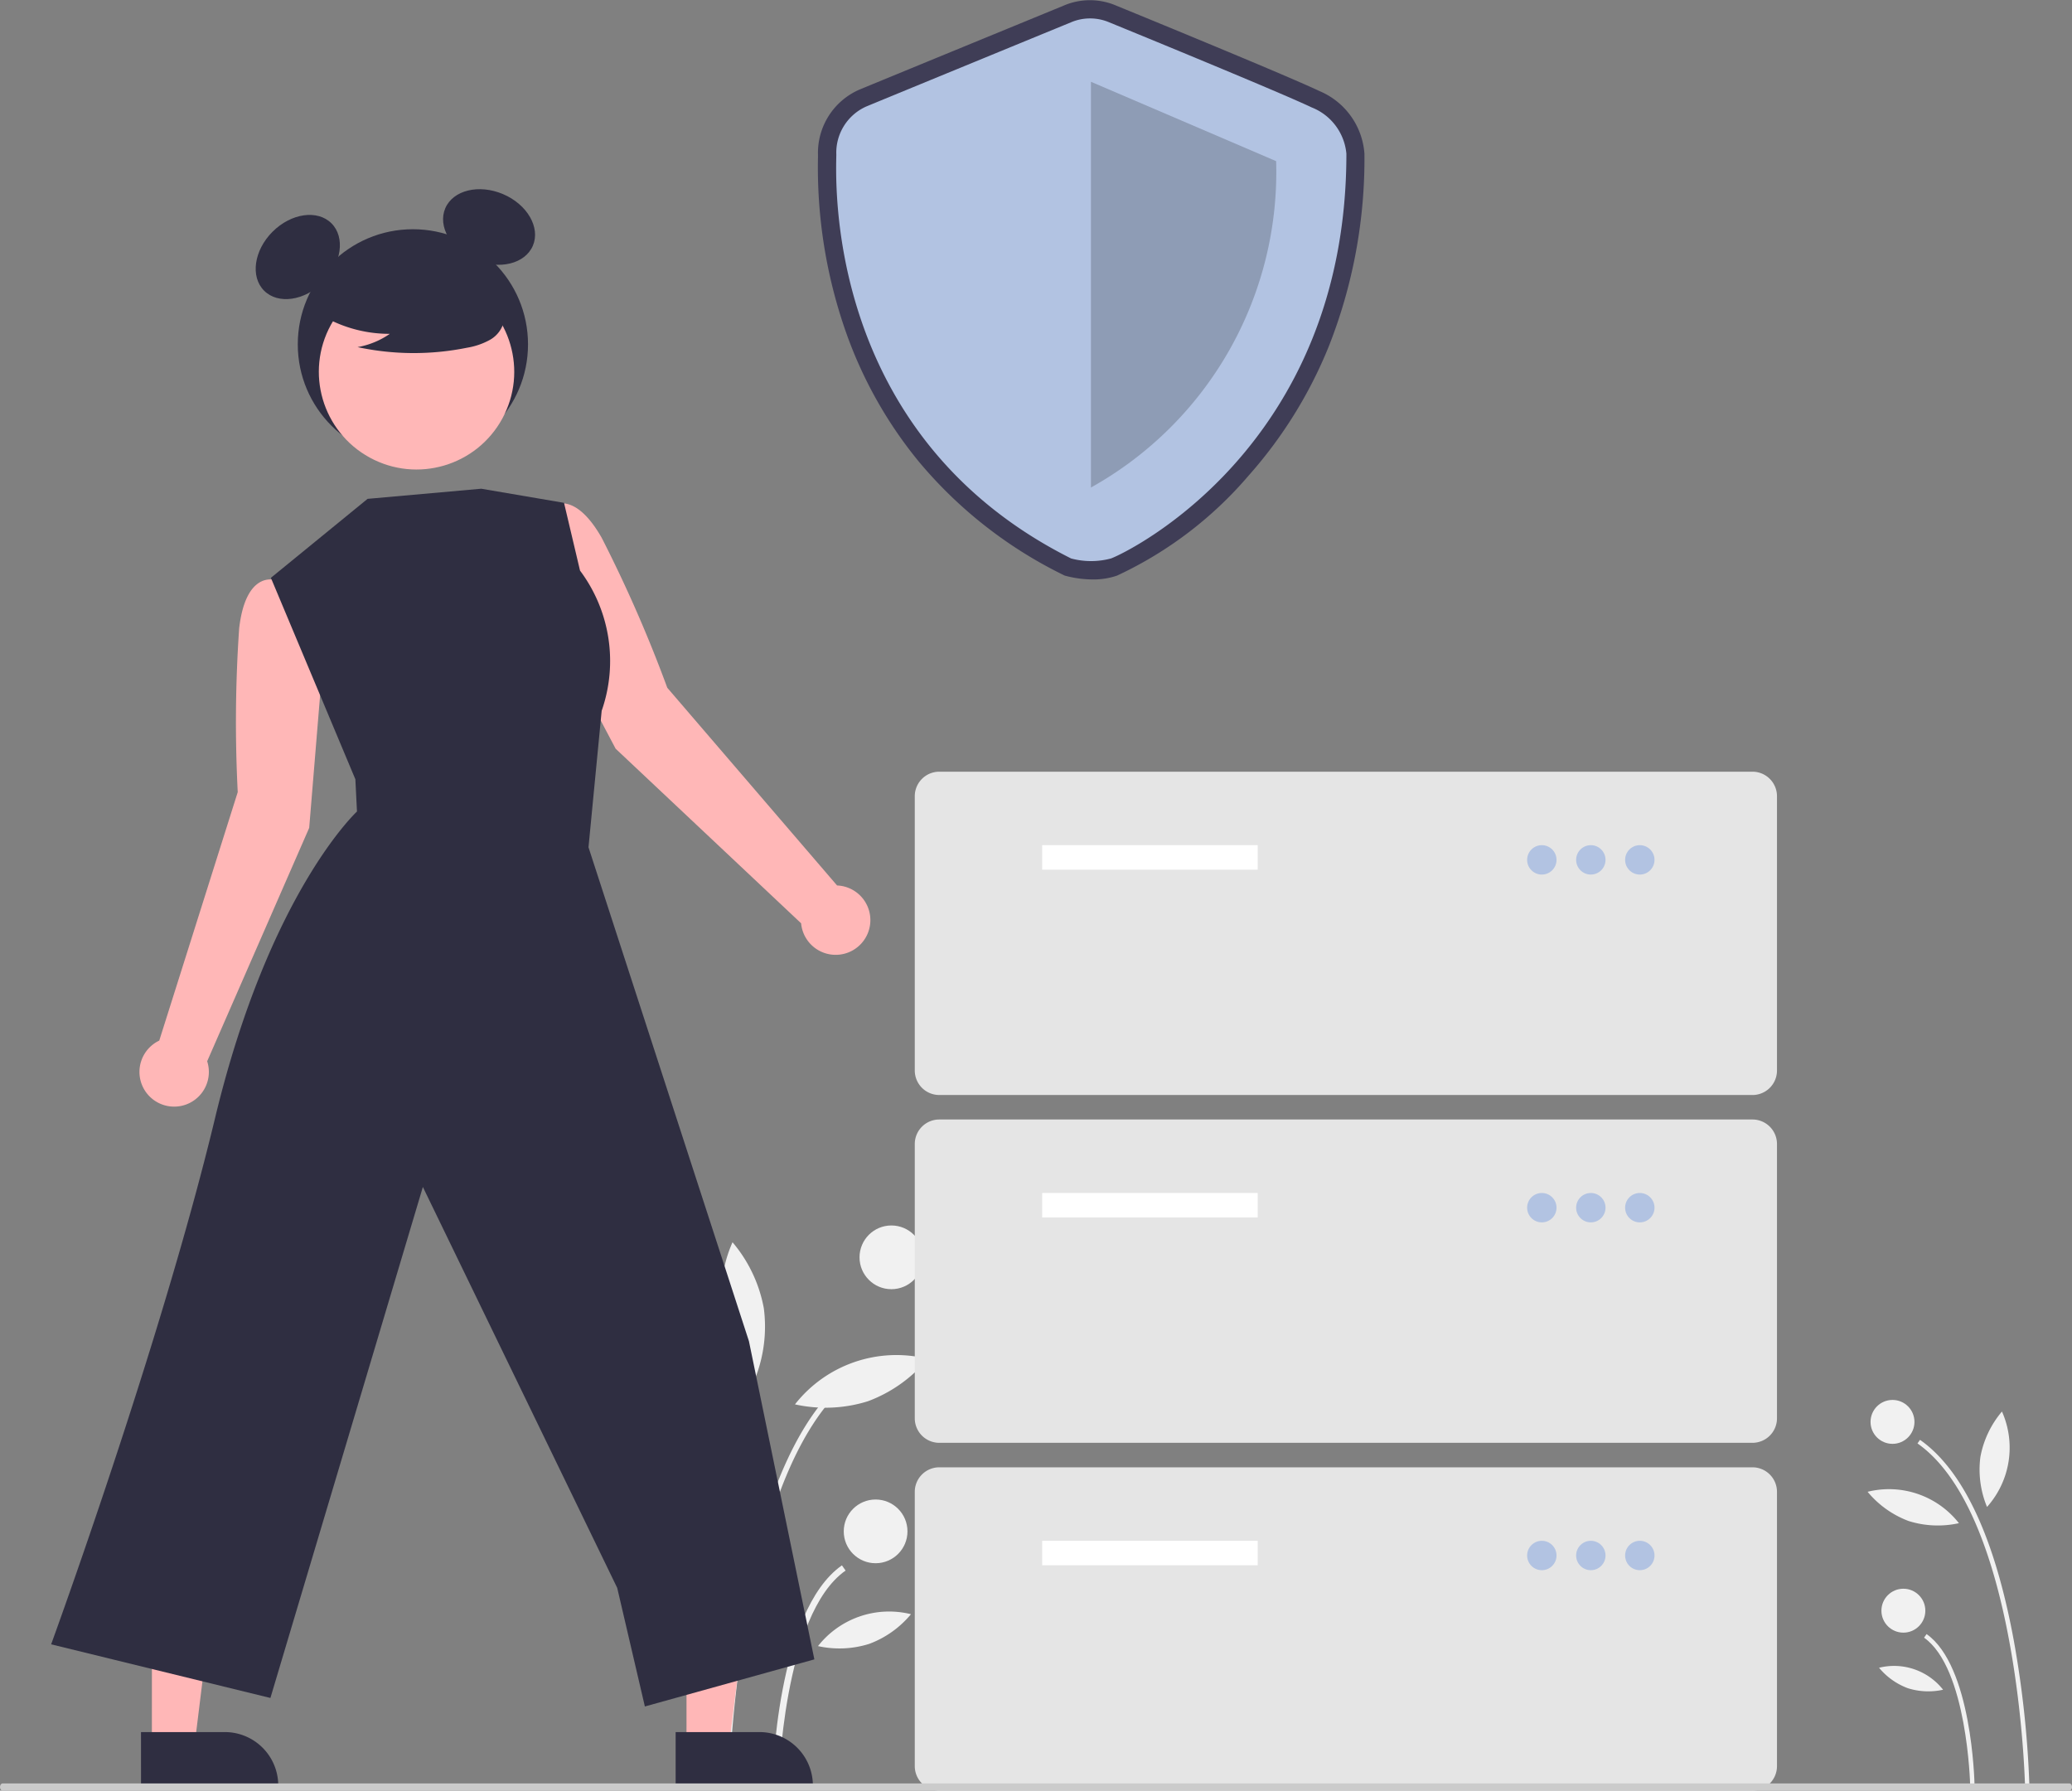
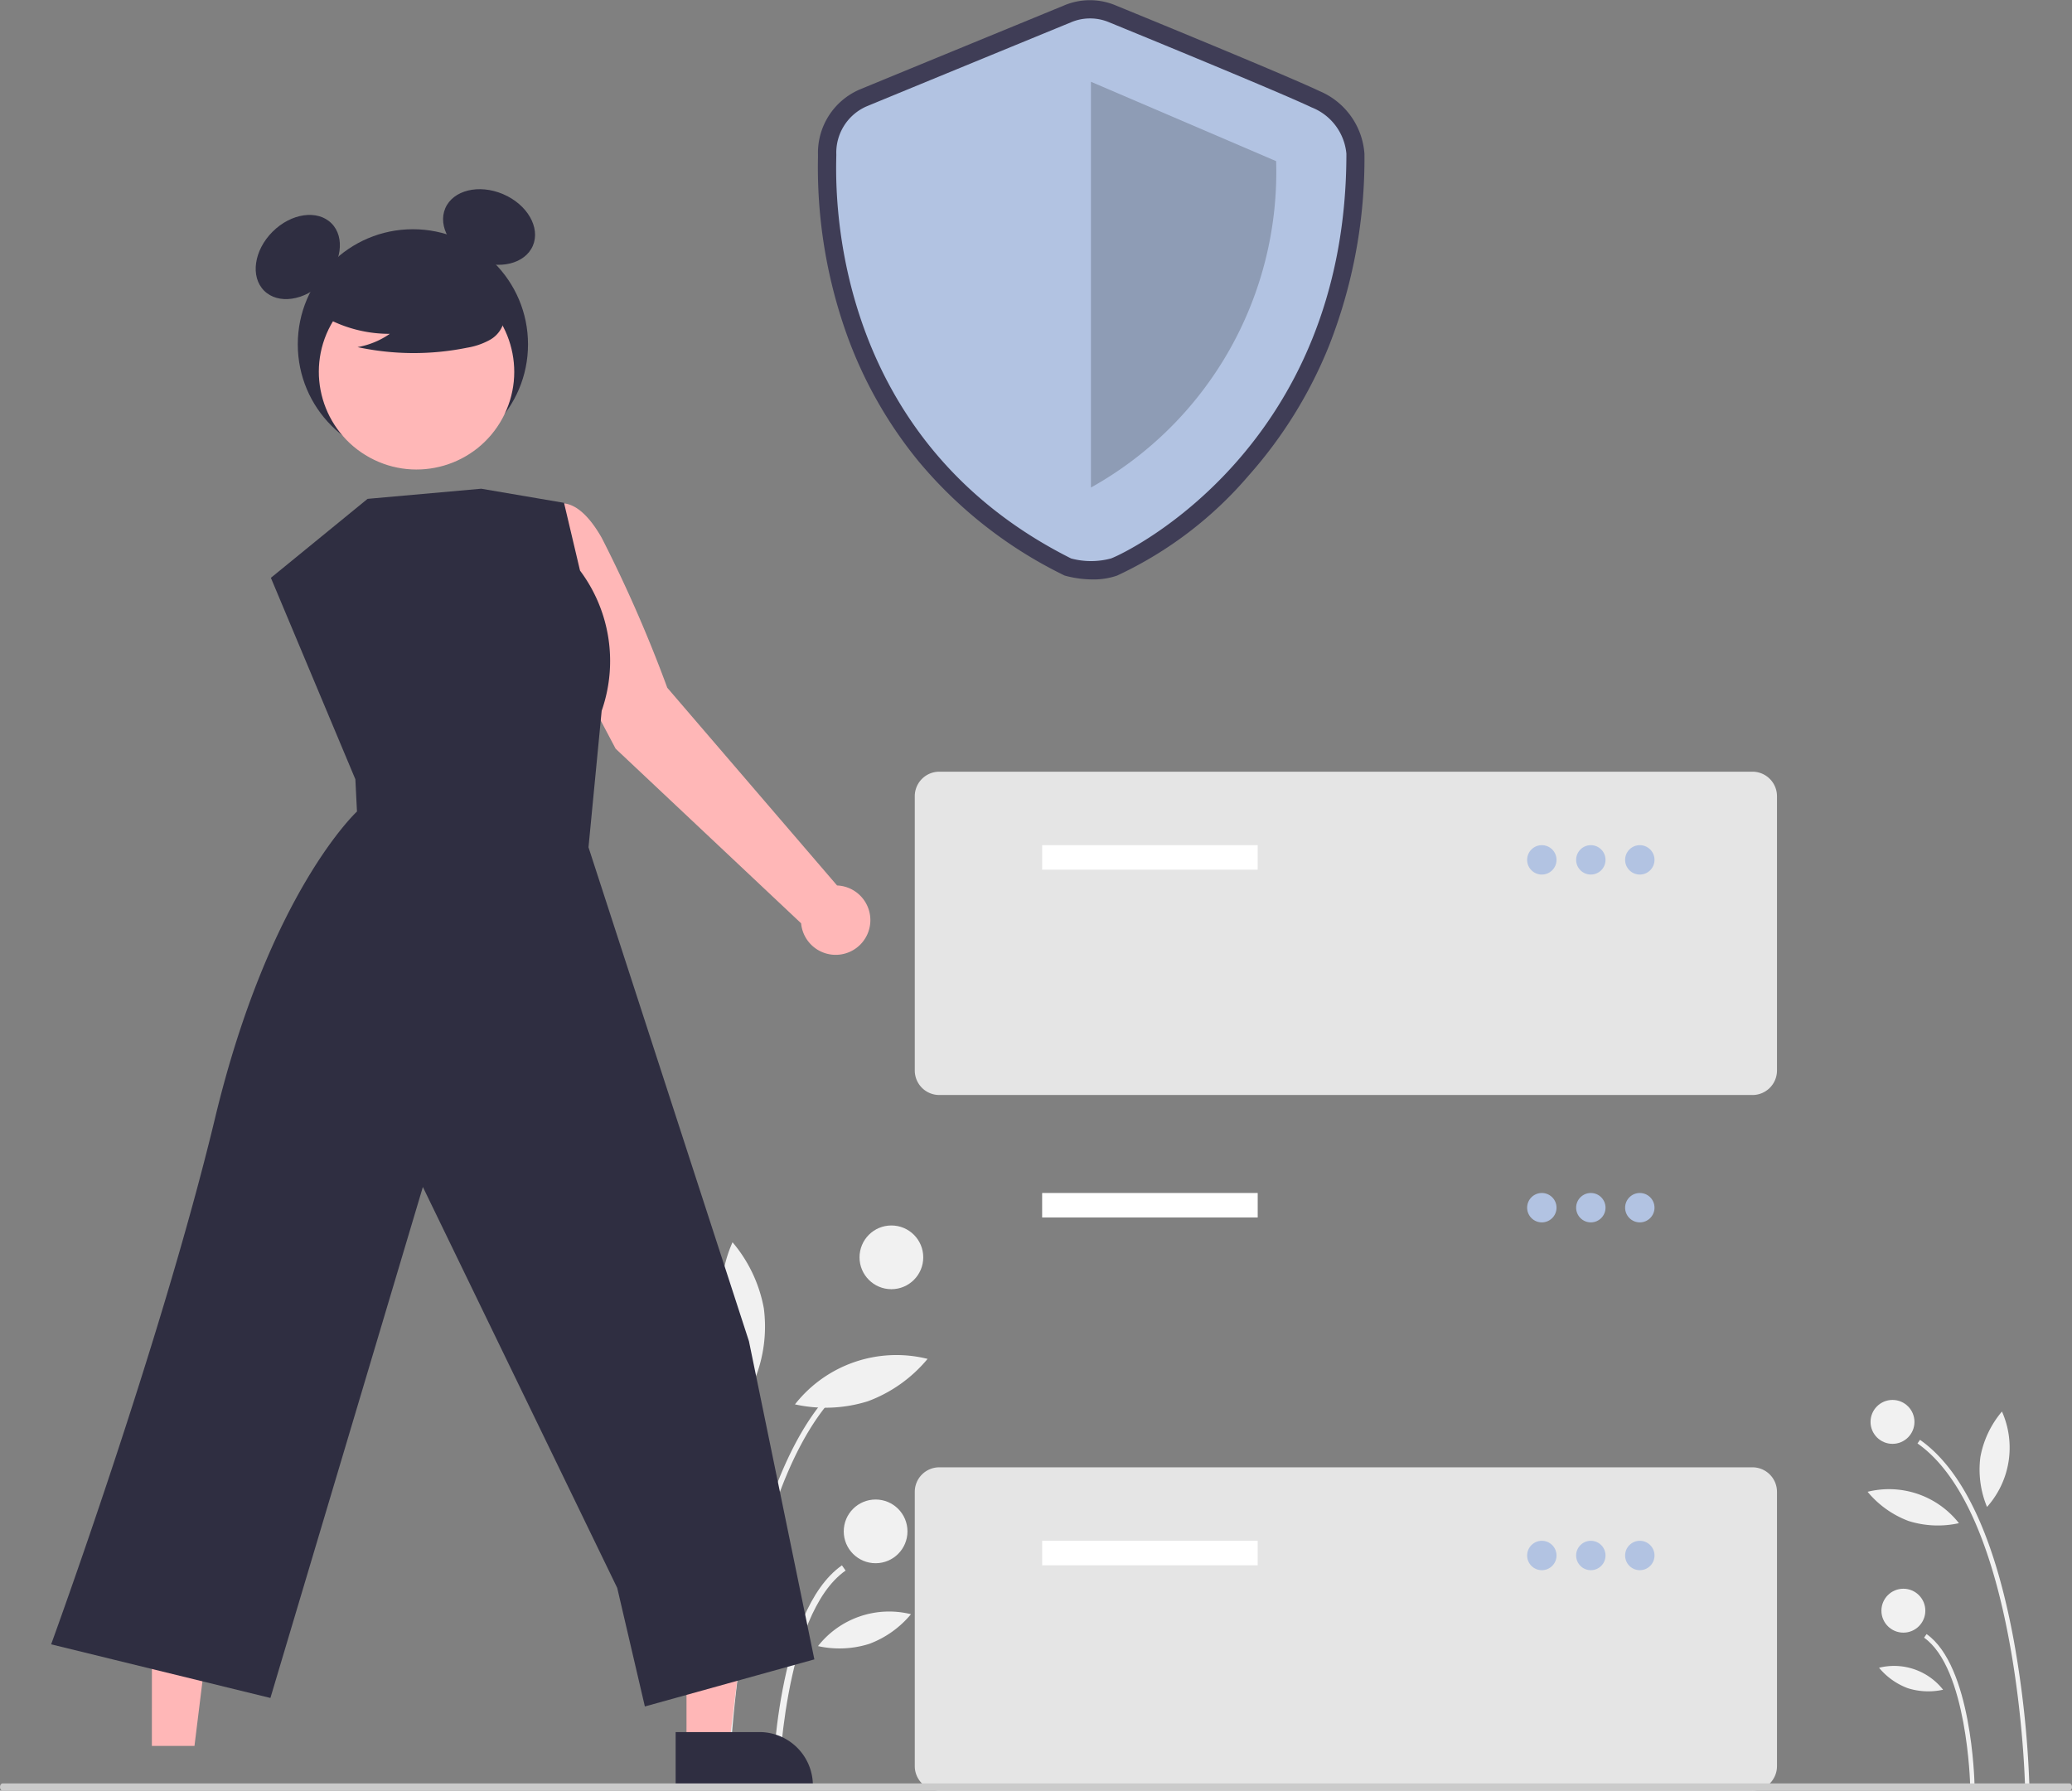
<svg xmlns="http://www.w3.org/2000/svg" width="145.216" height="125.499" viewBox="0 0 145.216 125.499">
  <rect x="0" y="0" width="145.216" height="125.499" fill="#808080" stroke="none" />
  <g transform="translate(-23.919 -8.023)">
    <path d="M968.17,646.921l.308-.006a71.366,71.366,0,0,0-1.092-10.2c-1.331-7.213-3.543-11.95-6.576-14.08l-.177.252C967.718,627.862,968.166,646.73,968.17,646.921Z" transform="translate(-802.327 -513.699)" fill="#f1f1f1" />
    <path d="M965.7,687.423l.308-.006c-.007-.341-.2-8.372-3.361-10.592l-.177.252C965.5,679.207,965.7,687.341,965.7,687.423Z" transform="translate(-803.703 -554.275)" fill="#f1f1f1" />
    <circle cx="1.539" cy="1.539" r="1.539" transform="translate(155.016 106.139)" fill="#f1f1f1" />
    <circle cx="1.539" cy="1.539" r="1.539" transform="translate(155.778 119.371)" fill="#f1f1f1" />
    <path d="M978.011,617.914a6.835,6.835,0,0,0,.465,3.5,6.229,6.229,0,0,0,1.047-6.688A6.835,6.835,0,0,0,978.011,617.914Z" transform="translate(-815.297 -507.775)" fill="#f1f1f1" />
    <path d="M949.585,638.632a6.834,6.834,0,0,0,3.526.152,6.228,6.228,0,0,0-6.4-2.2A6.834,6.834,0,0,0,949.585,638.632Z" transform="translate(-791.901 -524.007)" fill="#f1f1f1" />
    <path d="M951.924,687.265a4.791,4.791,0,0,0,2.472.107,4.366,4.366,0,0,0-4.488-1.54A4.791,4.791,0,0,0,951.924,687.265Z" transform="translate(-794.296 -560.922)" fill="#f1f1f1" />
    <path d="M467.617,608.092l-.369-.007a85.51,85.51,0,0,1,1.309-12.221c1.594-8.643,4.246-14.319,7.88-16.871l.212.3C468.159,585.255,467.621,607.864,467.617,608.092Z" transform="translate(-392.612 -474.86)" fill="#f1f1f1" />
    <path d="M489.919,673.03l-.447-.009c.01-.495.289-12.152,4.878-15.374l.257.366C490.2,661.1,489.921,672.911,489.919,673.03Z" transform="translate(-411.425 -539.915)" fill="#f1f1f1" />
    <circle cx="2.233" cy="2.233" r="2.233" transform="translate(84.159 93.912)" fill="#f1f1f1" />
    <circle cx="2.233" cy="2.233" r="2.233" transform="translate(83.053 113.118)" fill="#f1f1f1" />
    <path d="M478.232,572.139a9.92,9.92,0,0,1-.674,5.079,9.04,9.04,0,0,1-1.52-9.708A9.92,9.92,0,0,1,478.232,572.139Z" transform="translate(-400.78 -472.422)" fill="#f1f1f1" />
    <path d="M500.908,602.211a9.92,9.92,0,0,1-5.118.221,9.04,9.04,0,0,1,9.295-3.188A9.919,9.919,0,0,1,500.908,602.211Z" transform="translate(-416.156 -495.982)" fill="#f1f1f1" />
    <path d="M505.8,672.8a6.953,6.953,0,0,1-3.587.155,6.336,6.336,0,0,1,6.515-2.235,6.953,6.953,0,0,1-2.927,2.08Z" transform="translate(-420.964 -549.563)" fill="#f1f1f1" />
-     <path d="M282.618,317.471l-.887-5.427-2.5-.626s-1.988-.612-2.453,3.392a95.662,95.662,0,0,0-.1,11.48l-5.5,17.415a2.432,2.432,0,1,0,3.358,1.449l7.15-16.358Z" transform="translate(-236.097 -262.751)" fill="#ffb7b7" />
    <path d="M400.1,292.806l-1.315-5.339,2.058-1.559s1.588-1.344,3.587,2.156a95.658,95.658,0,0,1,4.6,10.517l11.9,13.857a2.432,2.432,0,1,1-2.52,2.651l-13-12.237Z" transform="translate(-338.345 -242.356)" fill="#ffb7b7" />
    <path d="M267.687,482.12h2.983l1.419-11.505h-4.4Z" transform="translate(-195.655 -351.732)" fill="#ffb7b7" />
    <path d="M451.02,700.9h5.875a3.744,3.744,0,0,1,3.744,3.743v.122H451.02Z" transform="translate(-379.749 -571.482)" fill="#2f2e41" />
    <path d="M87.014,482.12H90l1.419-11.505h-4.4Z" transform="translate(-52.451 -351.732)" fill="#ffb7b7" />
-     <path d="M270.347,700.9h5.875a3.744,3.744,0,0,1,3.744,3.743v.122h-9.618Z" transform="translate(-236.546 -571.482)" fill="#2f2e41" />
    <ellipse cx="8.068" cy="8.068" rx="8.068" ry="8.068" transform="translate(44.789 24.089)" fill="#2f2e41" />
    <ellipse cx="3.338" cy="2.504" rx="3.338" ry="2.504" transform="translate(40.659 26.626) rotate(-45)" fill="#2f2e41" />
    <ellipse cx="2.504" cy="3.338" rx="2.504" ry="3.338" transform="translate(54.142 24.924) rotate(-66.869)" fill="#2f2e41" />
    <ellipse cx="6.847" cy="6.847" rx="6.847" ry="6.847" transform="translate(43.82 36.806) rotate(-61.337)" fill="#ffb7b7" />
    <path d="M328.772,206.438a9.312,9.312,0,0,0,5.322,1.645,5.706,5.706,0,0,1-2.262.931,18.778,18.778,0,0,0,7.67.043,4.964,4.964,0,0,0,1.606-.551,2.032,2.032,0,0,0,.991-1.326,2.739,2.739,0,0,0-1.359-2.423,10.027,10.027,0,0,0-8.426-1.684,4.614,4.614,0,0,0-2.5,1.41,2.273,2.273,0,0,0-.21,2.7Z" transform="translate(-282.854 -176.663)" fill="#2f2e41" />
    <path d="M262.156,281.429l-6.777,5.535,5.921,14.119.113,2.259s-6.147,5.668-9.95,21.5-11.485,36.869-11.485,36.869l15.368,3.759,10.685-35.814,13.621,28.1,1.938,8.31,11.879-3.3-4.585-22.3-11.245-34.618.923-9.564a10.574,10.574,0,0,0-1.517-9.827l-1.121-4.749-5.8-.989Z" transform="translate(-212.475 -238.443)" fill="#2f2e41" />
    <path d="M721.42,458.887H664.426a1.719,1.719,0,0,1-1.717-1.717V437.944a1.719,1.719,0,0,1,1.717-1.717H721.42a1.719,1.719,0,0,1,1.717,1.717v19.227a1.719,1.719,0,0,1-1.717,1.717Z" transform="translate(-574.678 -374.119)" fill="#e5e5e5" />
    <rect width="15.107" height="1.717" transform="translate(96.958 67.258)" fill="#fff" />
    <circle cx="1.03" cy="1.03" r="1.03" transform="translate(130.948 67.258)" fill="#b2c3e2" />
    <circle cx="1.03" cy="1.03" r="1.03" transform="translate(134.382 67.258)" fill="#b2c3e2" />
    <circle cx="1.03" cy="1.03" r="1.03" transform="translate(137.815 67.258)" fill="#b2c3e2" />
-     <path d="M721.42,555.923H664.426a1.719,1.719,0,0,1-1.717-1.717V534.979a1.719,1.719,0,0,1,1.717-1.717H721.42a1.719,1.719,0,0,1,1.717,1.717v19.227a1.719,1.719,0,0,1-1.717,1.717Z" transform="translate(-574.678 -446.778)" fill="#e5e5e5" />
    <rect width="15.107" height="1.717" transform="translate(96.958 91.635)" fill="#fff" />
    <circle cx="1.03" cy="1.03" r="1.03" transform="translate(130.948 91.635)" fill="#b2c3e2" />
    <circle cx="1.03" cy="1.03" r="1.03" transform="translate(134.382 91.635)" fill="#b2c3e2" />
    <circle cx="1.03" cy="1.03" r="1.03" transform="translate(137.815 91.635)" fill="#b2c3e2" />
    <path d="M721.42,652.958H664.426a1.719,1.719,0,0,1-1.717-1.717V632.015a1.719,1.719,0,0,1,1.717-1.717H721.42a1.719,1.719,0,0,1,1.717,1.717v19.227a1.719,1.719,0,0,1-1.717,1.717Z" transform="translate(-574.678 -519.436)" fill="#e5e5e5" />
    <rect width="15.107" height="1.717" transform="translate(96.958 116.012)" fill="#fff" />
    <circle cx="1.03" cy="1.03" r="1.03" transform="translate(130.948 116.012)" fill="#b2c3e2" />
    <circle cx="1.03" cy="1.03" r="1.03" transform="translate(134.382 116.012)" fill="#b2c3e2" />
    <circle cx="1.03" cy="1.03" r="1.03" transform="translate(137.815 116.012)" fill="#b2c3e2" />
    <path d="M511.134,317.207a7.521,7.521,0,0,1-1.865-.241l-.12-.033-.111-.056a30.892,30.892,0,0,1-10.1-7.925,30,30,0,0,1-5.1-9.051,34.835,34.835,0,0,1-1.97-12.272c0-.088,0-.155,0-.2a4.832,4.832,0,0,1,2.87-4.537c1.335-.556,13.452-5.533,14.327-5.893a4.653,4.653,0,0,1,3.689-.016c.631.258,11.833,4.84,14.253,5.992a5.158,5.158,0,0,1,3.16,4.4,35.8,35.8,0,0,1-2.5,13.5,31.266,31.266,0,0,1-5.619,9.055,27.237,27.237,0,0,1-9.219,7.008A5.013,5.013,0,0,1,511.134,317.207Zm-1.079-2.673a3.991,3.991,0,0,0,1.91.005,25.62,25.62,0,0,0,8.187-6.306c4.958-5.579,7.474-12.593,7.477-20.846a2.638,2.638,0,0,0-1.707-2.112c-2.374-1.13-14.017-5.891-14.134-5.939l-.032-.014a2.109,2.109,0,0,0-1.556-.037l-.107.05c-.13.053-12.992,5.336-14.364,5.908a2.289,2.289,0,0,0-1.3,2.184c0,.058,0,.142,0,.251C494.314,293.326,495.621,307.222,510.055,314.534Z" transform="translate(-410.621 -268.573)" fill="#3f3d56" />
    <path d="M517.079,285.643s-12.979,5.331-14.37,5.91a3.542,3.542,0,0,0-2.086,3.361c0,1.391-1.043,19.536,16.456,28.31a5.4,5.4,0,0,0,2.793,0c1.2-.439,16.5-7.856,16.5-28.368a3.867,3.867,0,0,0-2.434-3.245c-2.434-1.159-14.2-5.968-14.2-5.968A3.42,3.42,0,0,0,517.079,285.643Z" transform="translate(-418.091 -276.06)" fill="#b2c3e2" />
    <path d="M623.248,315.954v28.438a25.315,25.315,0,0,0,12.979-22.875Z" transform="translate(-522.87 -302.2)" opacity="0.2" />
    <path d="M332.04,719H187.176c-.1,0-.176-.112-.176-.251s.079-.251.176-.251H332.04c.1,0,.176.112.176.251S332.137,719,332.04,719Z" transform="translate(-163.081 -585.48)" fill="#cbcbcb" />
  </g>
</svg>